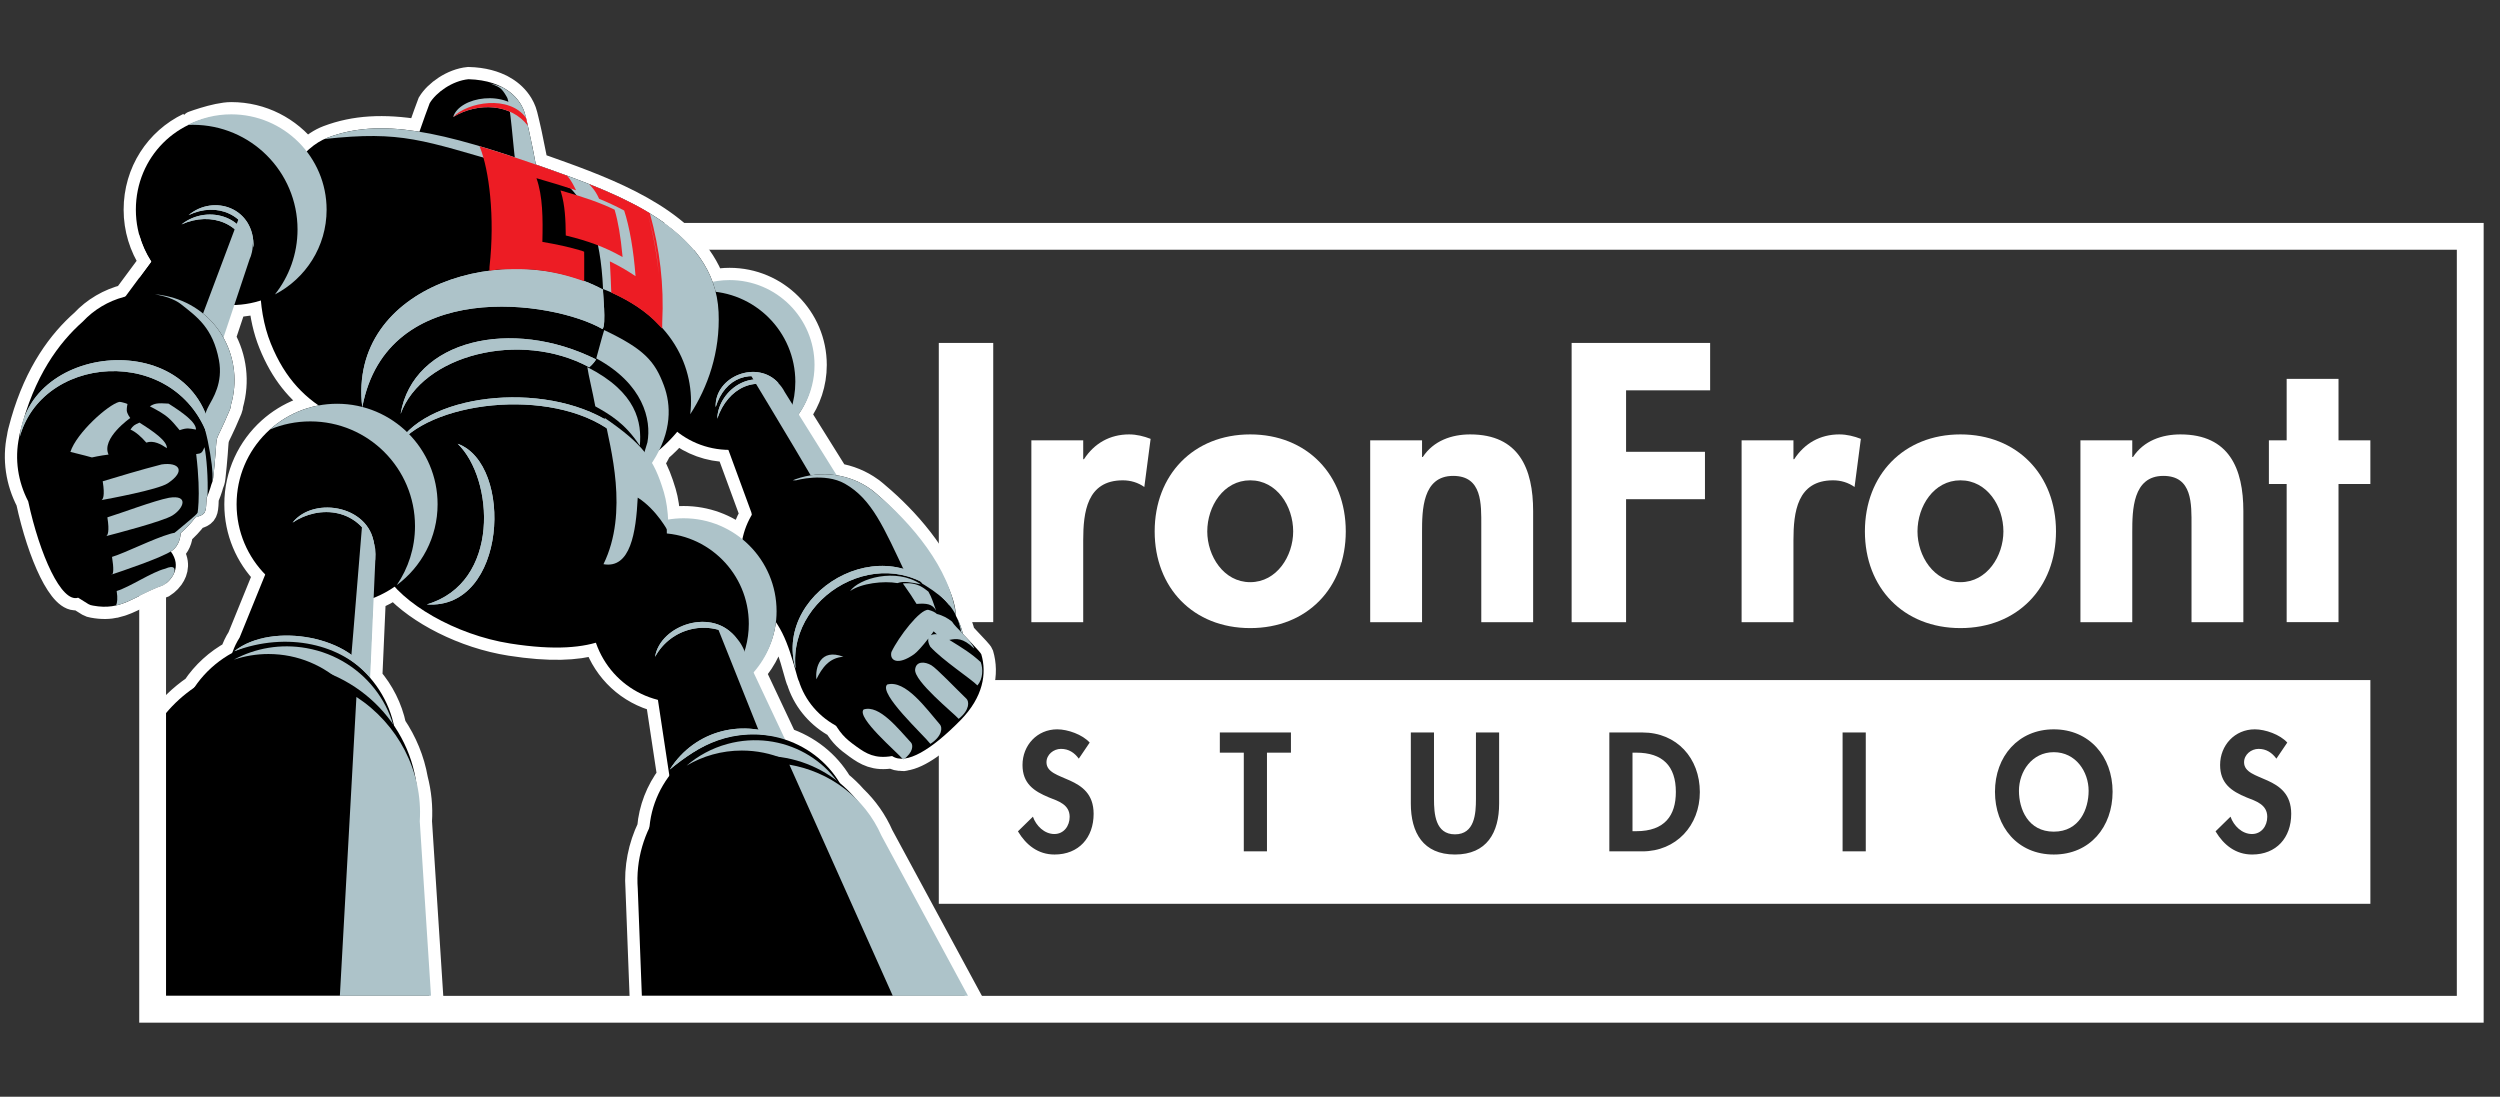
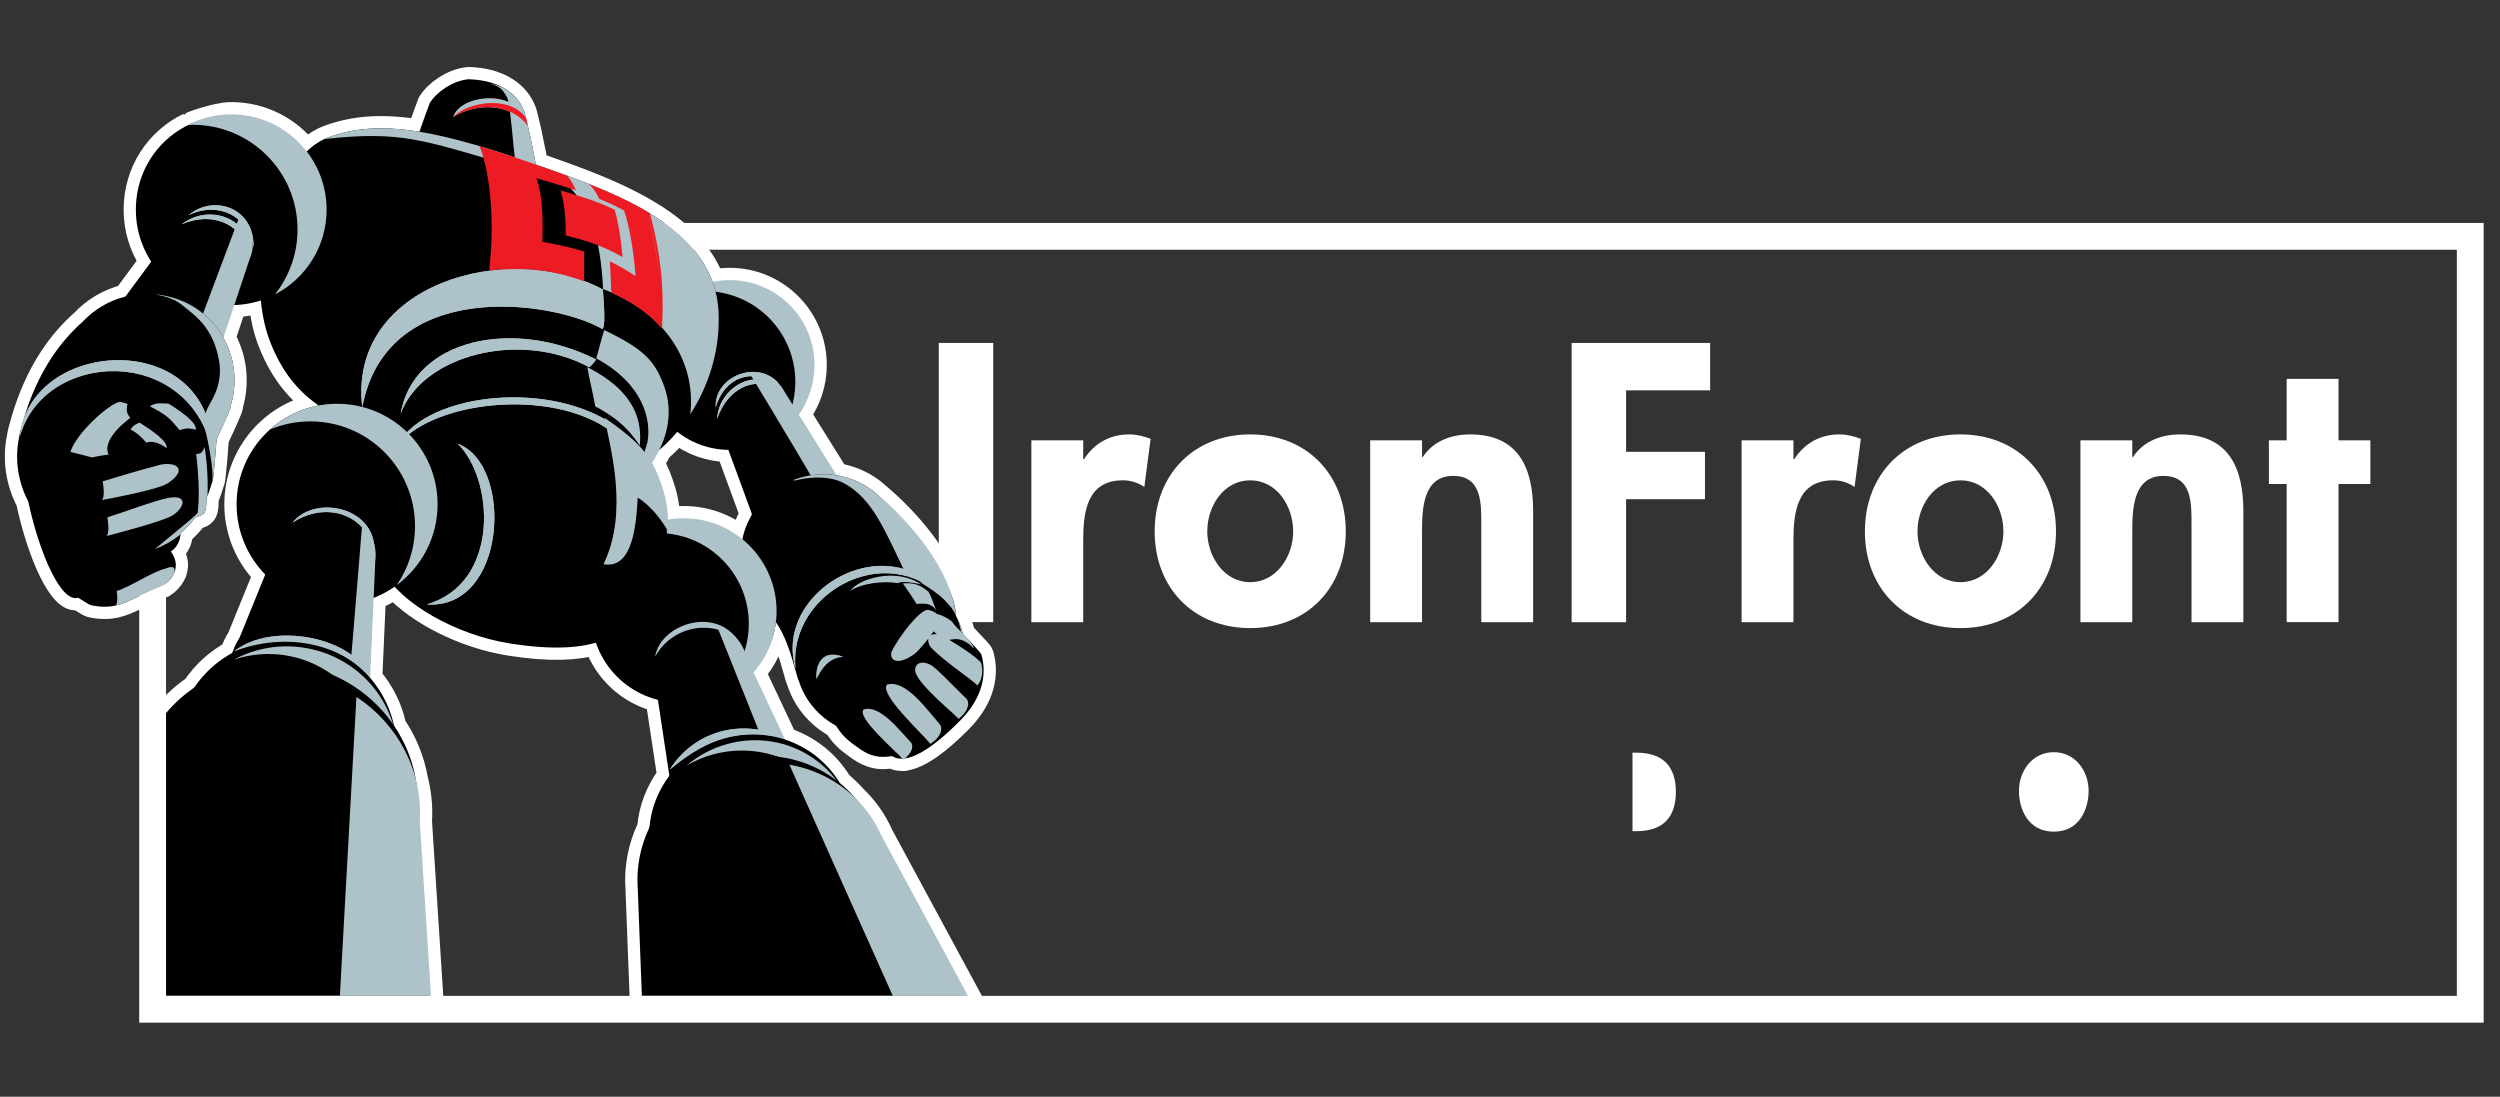
<svg xmlns="http://www.w3.org/2000/svg" version="1.1" id="Layer_1" x="0px" y="0px" width="612px" height="268.486px" viewBox="0 0 612 268.486" enable-background="new 0 0 612 268.486" xml:space="preserve">
  <rect x="0" y="0" width="612" height="268.486" fill="#333333" stroke="none" />
  <g>
    <g>
      <path fill="#FFFFFF" d="M243.144,152.306h-13.326V83.951h13.326V152.306z" />
      <path fill="#FFFFFF" d="M265.172,112.417h0.18c2.539-3.897,6.348-6.074,11.062-6.074c1.814,0,3.625,0.453,5.257,1.088    l-1.541,11.785c-1.542-1.088-3.355-1.632-5.259-1.632c-8.793,0-9.7,7.797-9.7,14.688v20.035h-12.693v-44.514h12.693    L265.172,112.417L265.172,112.417z" />
      <path fill="#FFFFFF" d="M329.445,130.096c0,13.779-9.431,23.661-23.393,23.661c-13.96,0-23.389-9.882-23.389-23.661    c0-13.871,9.52-23.753,23.389-23.753C319.922,106.344,329.445,116.225,329.445,130.096z M295.539,130.096    c0,5.983,3.988,12.42,10.515,12.42c6.528,0,10.517-6.437,10.517-12.42c0-6.166-3.987-12.512-10.517-12.512    C299.527,117.584,295.539,123.93,295.539,130.096z" />
      <path fill="#FFFFFF" d="M348.115,111.873h0.182c2.629-3.988,7.071-5.529,11.604-5.529c11.968,0,15.411,8.432,15.411,18.767v27.197    h-12.693v-23.571c0-5.349,0.271-12.238-6.889-12.238c-7.525,0-7.614,8.432-7.614,13.78v22.029h-12.693v-44.514h12.693    L348.115,111.873L348.115,111.873z" />
      <path fill="#FFFFFF" d="M398.063,95.556v15.049h19.311v11.604h-19.311v30.099h-13.328V83.951h33.907v11.604L398.063,95.556    L398.063,95.556z" />
      <path fill="#FFFFFF" d="M439.035,112.417h0.18c2.54-3.897,6.348-6.074,11.062-6.074c1.813,0,3.627,0.453,5.259,1.088    l-1.541,11.785c-1.542-1.088-3.354-1.632-5.257-1.632c-8.796,0-9.701,7.797-9.701,14.688v20.035h-12.692v-44.514h12.692    L439.035,112.417L439.035,112.417z" />
      <path fill="#FFFFFF" d="M503.308,130.096c0,13.779-9.428,23.661-23.392,23.661c-13.959,0-23.388-9.882-23.388-23.661    c0-13.871,9.521-23.753,23.388-23.753C493.787,106.343,503.308,116.225,503.308,130.096z M469.401,130.096    c0,5.983,3.989,12.42,10.515,12.42c6.528,0,10.518-6.437,10.518-12.42c0-6.166-3.988-12.512-10.518-12.512    C473.392,117.584,469.401,123.93,469.401,130.096z" />
      <path fill="#FFFFFF" d="M521.979,111.873h0.181c2.629-3.988,7.072-5.529,11.604-5.529c11.967,0,15.41,8.432,15.41,18.767v27.197    h-12.69v-23.571c0-5.349,0.271-12.238-6.891-12.238c-7.525,0-7.614,8.432-7.614,13.78v22.029h-12.689v-44.514h12.689V111.873    L521.979,111.873z" />
      <path fill="#FFFFFF" d="M572.468,152.306h-12.692v-33.815h-4.351v-10.698h4.351V92.745h12.692v15.048h7.797v10.698h-7.797V152.306    z" />
    </g>
    <g>
      <path fill="#FFFFFF" d="M400.563,184.251h-0.926v19.224h0.926c6.985,0,9.689-3.86,9.689-9.61    C410.252,187.532,407.011,184.251,400.563,184.251z" />
-       <path fill="#FFFFFF" d="M229.818,166.479v54.769h350.449v-54.769H229.818z M258.146,209.186c-4.014,0-6.949-2.315-8.956-5.673    l3.667-3.591c0.772,2.239,2.818,4.246,5.25,4.246c2.315,0,3.744-1.968,3.744-4.207c0-3.01-2.779-3.858-5.057-4.748    c-3.745-1.543-6.484-3.435-6.484-7.95c0-4.826,3.59-8.724,8.493-8.724c2.585,0,6.175,1.274,7.951,3.243l-2.664,3.936    c-1.081-1.467-2.47-2.393-4.362-2.393c-1.814,0-3.55,1.389-3.55,3.281c0,4.901,11.541,2.855,11.541,12.622    C267.718,205.057,264.09,209.186,258.146,209.186z M316.022,184.251h-5.868v24.163h-5.674v-24.163h-5.867v-4.939h17.409    L316.022,184.251L316.022,184.251z M366.986,196.718c0,7.104-3.012,12.468-10.809,12.468c-7.799,0-10.807-5.365-10.807-12.468    v-17.406h5.672V195.6c0,3.59,0.313,8.645,5.135,8.645c4.826,0,5.135-5.055,5.135-8.645v-16.289h5.674V196.718z M402.032,208.414    h-8.067v-29.103h8.106c8.412,0,14.049,6.292,14.049,14.59C416.12,202.084,410.329,208.414,402.032,208.414z M456.742,208.414    h-5.676v-29.103h5.676V208.414z M502.766,209.186c-8.878,0-14.396-6.792-14.396-15.36c0-8.646,5.714-15.286,14.396-15.286    c8.684,0,14.396,6.64,14.396,15.286C517.16,202.394,511.646,209.186,502.766,209.186z M551.322,209.186    c-4.018,0-6.95-2.315-8.956-5.673l3.666-3.591c0.771,2.239,2.815,4.246,5.249,4.246c2.316,0,3.744-1.968,3.744-4.207    c0-3.01-2.777-3.858-5.057-4.748c-3.744-1.543-6.485-3.435-6.485-7.95c0-4.826,3.591-8.724,8.489-8.724    c2.587,0,6.18,1.274,7.953,3.243l-2.662,3.936c-1.083-1.467-2.471-2.393-4.361-2.393c-1.814,0-3.552,1.389-3.552,3.281    c0,4.901,11.541,2.855,11.541,12.622C560.893,205.057,557.265,209.186,551.322,209.186z" />
      <path fill="#FFFFFF" d="M502.766,184.135c-5.362,0-8.528,4.749-8.528,9.457c0,4.479,2.239,9.998,8.528,9.998    c6.293,0,8.529-5.52,8.529-9.998C511.295,188.884,508.131,184.135,502.766,184.135z" />
    </g>
  </g>
  <path stroke="#FFFFFF" stroke-width="6" stroke-miterlimit="10" d="M209.228,195.221c-1.11-1.274-2.33-2.433-3.624-3.491  c-3.025-5.087-7.826-8.834-13.395-10.673l-7.753-16.464c2.788-3.178,4.702-7.13,5.372-11.501c0.042-0.263,0.075-0.529,0.108-0.797  c2.3,3.396,3.53,7.102,5.303,13.57c0.104,0.379,0.245,0.729,0.411,1.056c0.047,0.144,0.078,0.287,0.128,0.431  c1.627,4.553,4.854,8.098,8.886,10.302c1.47,2.363,2.662,3.432,5.029,5.132c2.342,1.682,4.509,3.022,8.704,2.295  c0.72,0.482,1.571,0.676,2.523,0.639c0.079,0.087,0.447,0.055,0.56-0.035c3.52-0.469,8.342-3.972,13.645-9.366  c5.59-5.691,6.465-11.503,5.105-16.13c-0.142-0.396-1.485-1.805-3.332-3.748c-0.371-0.421-0.77-0.848-1.17-1.267  c-0.016-0.064-0.042-0.13-0.059-0.194c-0.144-0.568-0.305-1.136-0.506-1.698c-0.151-0.422-0.325-0.829-0.506-1.232  c-0.026-0.058-0.052-0.114-0.08-0.173c-0.072-0.158-0.142-0.316-0.217-0.472c0.018,0.043,0.031,0.09,0.048,0.133  c-0.134-0.272-0.266-0.549-0.409-0.814c-0.001-0.042-0.007-0.089-0.008-0.132c0.01,0.021,0.022,0.041,0.032,0.062  c-0.011-0.092-0.033-0.185-0.045-0.276c-0.079-1.442-0.461-3.052-1.086-4.765c-3.032-9.505-10.938-18.498-18.004-24.445  c-0.134-0.116-0.27-0.234-0.402-0.348c-0.143-0.125-0.29-0.245-0.437-0.366c-0.234-0.193-0.468-0.382-0.696-0.559  c-0.058-0.046-0.124-0.075-0.184-0.12c-2.428-1.759-5.29-2.932-8.335-3.416l-9.326-14.937c2.443-3.401,3.889-7.565,3.889-12.077  c0-11.477-9.308-20.783-20.786-20.783c-1.431,0-2.824,0.154-4.173,0.433c-5.088-13.923-22.273-21.161-36.919-26.463  c-0.04-0.014-0.079-0.029-0.12-0.043c-1.33-0.481-2.641-0.948-3.917-1.401c-0.784-0.277-1.557-0.55-2.321-0.817  c-0.127-0.697-0.252-1.376-0.378-2.032c-0.001-0.009-0.003-0.019-0.004-0.027c-0.371-1.938-0.73-3.688-1.072-5.259  c-0.052-0.239-0.104-0.479-0.155-0.709c-0.076-0.343-0.15-0.674-0.225-0.999c-0.076-0.334-0.149-0.654-0.224-0.967  c-0.054-0.233-0.109-0.469-0.162-0.69c-0.117-0.486-0.23-0.95-0.338-1.382c-0.003-0.013-0.006-0.027-0.01-0.039l0,0  c-0.006-0.025-0.014-0.057-0.02-0.083c-0.065-0.255-0.147-0.518-0.241-0.782c-0.025-0.07-0.056-0.144-0.083-0.215  c-0.077-0.202-0.162-0.406-0.257-0.609c-0.034-0.072-0.069-0.146-0.105-0.218c-0.108-0.22-0.228-0.438-0.358-0.659  c-0.03-0.052-0.059-0.102-0.09-0.152c-0.883-1.437-2.244-2.842-4.201-3.942c-0.002,0-0.003-0.001-0.004-0.002h-0.001  c-2.107-1.183-4.898-2.01-8.553-2.11c-3.948,0.39-7.884,3.211-9.486,5.852c-0.404,1.045-1.423,3.846-2.521,7.005  c-8.755-1.432-15.838-1.055-22.432,1.437c-1.828,0.69-3.56,1.863-5.171,3.396c-4.27-5.521-10.941-9.092-18.461-9.092  c-3.848,0-10.493,2.592-10.406,2.589c-7.706,3.701-12.942,11.518-12.942,20.759c0,4.688,1.395,9.042,3.772,12.7l-6.346,8.575  c-3.994,1.006-7.626,3.119-10.414,6.111C14.776,83.583,9.1,91.081,5.59,103.271c-0.115,0.378-0.22,0.763-0.312,1.153  c-0.117,0.432-0.238,0.854-0.349,1.295c-0.105,0.416-0.182,0.824-0.235,1.229c-1.17,5.487-0.269,11.02,2.207,15.781  c2.821,13.095,8.145,24.945,12.224,23.587c2.902,1.78,2.556,1.734,3.653,1.939c2.203,0.41,3.989,0.337,5.628-0.037l0,0  c0.001,0,0.001,0,0.001,0c0.409-0.093,0.807-0.21,1.201-0.339c0.111-0.036,0.223-0.074,0.333-0.113  c0.303-0.106,0.607-0.221,0.908-0.344c0.094-0.038,0.189-0.073,0.283-0.113c0.383-0.162,0.768-0.334,1.156-0.519  c0.078-0.037,0.16-0.077,0.237-0.115c0.343-0.164,0.69-0.333,1.043-0.51c0.336-0.167,0.685-0.34,1.035-0.515  c0.162-0.081,0.321-0.16,0.486-0.241c0.429-0.212,0.875-0.426,1.334-0.641c0.114-0.055,0.234-0.107,0.35-0.16  c0.368-0.169,0.75-0.337,1.143-0.505c0.148-0.063,0.296-0.126,0.448-0.188c0.525-0.217,1.066-0.431,1.644-0.638  c0.212-0.137,0.425-0.296,0.636-0.467c0.03-0.024,0.06-0.047,0.09-0.072c0.206-0.17,0.406-0.357,0.599-0.558  c0.027-0.028,0.053-0.057,0.08-0.084c0.198-0.212,0.388-0.437,0.562-0.677c0.008-0.011,0.014-0.021,0.021-0.031  c1.169-1.634,1.656-3.889-0.179-6.389c1.331-0.803,2.181-2.354,2.362-4l0,0l0,0c0.018-0.166,0.037-0.332,0.042-0.5  c1.34-1.139,2.56-2.434,3.628-3.872c0.059-0.017,0.113-0.025,0.173-0.044c0.198-0.059,0.375-0.116,0.542-0.172  c0.002,0,0.002,0,0.003,0c0.004-0.001,0.007-0.002,0.01-0.003c0.137-0.045,0.263-0.091,0.38-0.137  c0.013-0.004,0.026-0.01,0.039-0.016c0.118-0.047,0.229-0.095,0.328-0.146c0.003-0.001,0.007-0.002,0.009-0.003  c0,0,0.001,0,0.001-0.001c0.527-0.269,0.815-0.608,0.979-1.229l0,0l0,0c0.038-0.145,0.069-0.31,0.095-0.487  c0.004-0.03,0.008-0.062,0.013-0.092c0.024-0.181,0.045-0.374,0.061-0.592c0,0,0,0,0-0.001c0.011-0.148,0.02-0.311,0.029-0.479l0,0  c0-0.005,0-0.011,0-0.015c0.003-0.074,0.007-0.156,0.01-0.234c0.002-0.061,0.004-0.125,0.006-0.188  c0.01-0.262,0.019-0.537,0.027-0.843c0.086-0.196,0.162-0.399,0.243-0.599l0,0c0.259-0.635,0.501-1.279,0.708-1.947  c0.071-0.233,0.14-0.467,0.204-0.703c0.121-0.263,0.22-0.535,0.3-0.815l0,0l0,0c0.085-0.295,0.147-0.6,0.182-0.916  c0.05-0.448,0.096-0.874,0.137-1.276c0.079-0.566,0.137-1.133,0.174-1.697c0.958-9.88-0.497-3.509,3.816-13.824  c0.143-0.341,0.216-0.708,0.229-1.093c1.643-5.7,0.841-11.564-1.867-16.385l2.683-8.041c2.269-0.071,4.448-0.446,6.495-1.107  c0.337,3.722,1.122,7.305,2.427,10.541c2.899,7.191,6.797,11.771,11.704,15.181c-0.063,0.012-0.125,0.023-0.187,0.035  c-0.664,0.13-1.316,0.287-1.96,0.469c-0.089,0.024-0.179,0.05-0.268,0.075c-0.642,0.189-1.273,0.403-1.892,0.643  c-0.079,0.03-0.156,0.061-0.234,0.092c-0.628,0.249-1.244,0.521-1.844,0.82c-0.054,0.026-0.108,0.055-0.162,0.083  c-0.622,0.313-1.229,0.65-1.818,1.014c-0.016,0.01-0.03,0.021-0.045,0.029c-1.239,0.768-2.405,1.642-3.485,2.61  c0,0-0.001,0-0.001,0.001l0,0c-5.018,4.504-8.176,11.037-8.176,18.312c0,6.692,2.676,12.758,7.012,17.192l-6.284,15.463  c-0.737,1.148-1.327,2.399-1.767,3.723c-3.735,2.039-6.947,4.943-9.311,8.493c-3.287,2.239-6.174,5.035-8.497,8.282v67.186h44.125  h21.909h0.405l-2.752-42.725c0.229-3.539-0.136-7.011-0.99-10.324c-0.82-4.706-2.668-9.137-5.316-13.052  c-0.918-4.358-2.952-8.396-5.854-11.751l0.003-0.065c0.019,0.022,0.04,0.041,0.059,0.063c-0.017-0.042-0.039-0.082-0.057-0.124  l0.861-19.443c1.829-0.714,3.551-1.64,5.137-2.75c5.713,6.285,16.905,12.134,28.337,13.929c9.706,1.524,16.25,1.146,20.957-0.21  c2.401,6.916,7.983,12.146,15.157,13.971l2.811,18.606c-2.771,3.678-4.494,8.069-4.877,12.686  c-2.207,4.593-3.252,9.729-2.865,14.961l1.003,26.229h61.424h17.645h0.772l-21.202-39.231  C214.195,200.974,211.951,197.833,209.228,195.221z M178.307,110.118l5.62,15.31c0.037,0.198,0.098,0.395,0.145,0.592  c-1.111,1.864-1.902,3.889-2.32,5.994c-3.923-3.212-8.936-5.142-14.401-5.142c-1.296,0-2.564,0.118-3.802,0.326  c-0.129-2.517-0.474-4.829-1.024-6.671c-0.853-2.857-1.739-5.149-2.926-7.205c0.074-0.114,0.144-0.219,0.221-0.339  c0.623-0.978,1.153-1.936,1.61-2.874c1.464-1.243,2.942-2.722,4.368-4.416C169.255,108.407,173.586,110.049,178.307,110.118z" />
  <g>
    <path d="M178.326,68.849c-11.478,0-20.5,9.021-20.5,20.499c0,11.48,9.306,20.786,20.785,20.786c11.478,0,20.5-9.021,20.5-20.501   C199.11,78.154,189.804,68.849,178.326,68.849z" />
    <g>
      <path fill="#ADC3C9" d="M178.61,68.563c-4.148,0-8.005,1.229-11.249,3.324c1.649-0.392,3.36-0.619,5.128-0.619    c12.265,0,22.208,9.943,22.208,22.209c0,4.789-1.531,9.211-4.108,12.838c5.321-3.765,8.806-9.953,8.806-16.968    C199.396,77.87,190.088,68.563,178.61,68.563z" />
    </g>
    <path d="M175.906,76.393c-0.916-20.424-24.771-29.04-42.425-35.305c-25.563-9.072-40.334-12.279-53.242-7.403   c-12.813,4.841-21.07,32.742-13.952,50.396c7.118,17.653,20.243,19.573,39.576,27.048c21.354,8.256,36.912,8.481,50.111,2.563   C164.232,109.99,176.76,95.471,175.906,76.393z" />
    <path d="M175.654,103.01c0.095,0.264,0.204,0.518,0.323,0.765l7.949,21.652c0.156,0.837,0.408,1.665,0.767,2.473   c2.55,5.723,9.38,8.236,15.257,5.619c5.875-2.619,8.289-9.379,5.741-15.103c-0.255-0.57-0.554-1.107-0.889-1.613l0.016-0.007   l-13.012-20.841c-1.969-3.911-6.399-5.785-10.721-4.209C176.436,93.439,174.005,98.483,175.654,103.01z" />
    <g>
      <path fill="#ADC3C9" d="M205.47,128.475c1.682-3.021,1.996-6.713,0.506-10.059c-0.254-0.571-0.563-1.103-0.898-1.607l0.027-0.013    l-13.034-20.874c-1.625-3.19-5.084-5.013-8.655-4.693C188.842,100.188,200.307,119.211,205.47,128.475z" />
    </g>
    <g>
      <path d="M235.163,153.282c-0.321-0.897-0.725-1.742-1.164-2.559c-0.177-8.514-11.656-23.269-19.514-29.903    c-0.143-0.125-0.29-0.245-0.437-0.366c-0.234-0.193-0.468-0.382-0.696-0.559c-0.052-0.042-0.111-0.065-0.165-0.104    c-5.031-3.655-11.92-4.813-18.467-2.474c-10.247,3.66-15.752,14.471-12.296,24.147c0.569,1.593,1.362,3.039,2.308,4.355    c0.179,0.544,0.46,1.022,0.861,1.417c5.578,5.481,7.002,8.99,9.644,18.628c0.104,0.379,0.245,0.729,0.411,1.056    c0.047,0.144,0.078,0.287,0.128,0.431c3.669,10.27,15.46,15.442,26.335,11.558C232.988,175.025,238.832,163.55,235.163,153.282z" />
    </g>
    <g>
      <path fill="#ADC3C9" d="M214.529,120.86c-0.238-0.209-0.486-0.405-0.735-0.604c-0.146-0.117-0.296-0.247-0.442-0.361    c-0.058-0.046-0.124-0.075-0.184-0.12c-5.028-3.645-11.909-4.794-18.447-2.458c-0.227,0.082-0.438,0.185-0.661,0.271    c0.486,0.003,0.764,0.005,0.764,0.005s7.043-2.005,12.018,0.827c6.621,3.771,9.469,10.626,14.951,22.219    c6.942,3.673,10.455,6.366,12.23,10.013C232.672,139.2,222.918,127.83,214.529,120.86z M235.163,153.282    c-0.232-0.648-0.507-1.271-0.803-1.877c1.241,3.034,1.438,6.767,1.451,12.193C236.53,160.24,236.383,156.697,235.163,153.282z" />
    </g>
    <path d="M240.229,160.189c-0.431-1.198-11.895-11.71-15.056-18.284c-1.359-2.822-4.651-1.22-7.284,0.043   c-0.465-1.092-0.947,0.672-3.895-0.122c-3.503-0.943-8.267,0.439-12.656,3.47c0,0,1.698,3.688-2.066,10.118   c-4.239,5.563-2.335,4.258-0.902,9.521c-4.964,4.435,2.605,6.038,5.067,10.588c2.158,3.99,3.273,5.121,6.254,7.264   c2.342,1.682,4.509,3.022,8.704,2.295c3.409,2.283,9.64-1.551,16.728-8.763C240.714,170.628,241.589,164.815,240.229,160.189z" />
    <g>
      <path fill="#ADC3C9" d="M227.991,162.854c-1.585-0.933-3.749-1.049-3.968,1.03c-0.299,2.847,9.176,10.474,10.67,12.091    c2.823-2.269,2.507-4.29,1.927-4.888C234.023,168.585,229.306,163.623,227.991,162.854z M229.159,149.493    c-0.714-1.992-1.038-3.188-1.886-4.666c-0.889-0.592-2.442-2.387-6.25-2c2.083,2.957,1.976,2.832,3.346,5.012    C226.846,147.648,228.254,147.83,229.159,149.493z M240.084,162.092c-2.229-2.066-4.297-3.357-7.686-5.443    c1.747-0.323,3.242-0.605,6.105,2.137c-0.713-1.992-4.609-5.152-5.458-6.629c-1.031-0.839-2.369-1.549-3.708-1.868    c-0.405-0.386-1.054-0.736-2.074-1.001c-2.022-0.228-7.292,6.627-9.042,10.331c-0.505,2.032,1.48,3.418,5.559,0.532    c0.675-0.478,2.041-1.975,3.486-3.843c-0.121,0.485-0.013,1.141,0.454,1.99c2.973,3.295,10.091,7.96,11.557,9.497    C240.637,166.23,240.697,163.712,240.084,162.092z M227.864,155.513c0.232-0.313,0.461-0.631,0.69-0.955    c0.241,0.218,0.499,0.452,0.783,0.712C228.768,155.213,228.248,155.292,227.864,155.513z M217.179,167.573    c-2.213,2.169,8.916,12.339,10.585,14.527c3.024-1.993,2.898-4.038,2.376-4.688C226.729,173.443,221.664,166.326,217.179,167.573z     M211.417,173.677c-1.852,1.965,8.182,10.435,9.709,12.277c2.563-1.837,2.383-3.612,1.907-4.158    C219.928,178.459,215.278,172.438,211.417,173.677z" />
    </g>
    <g>
      <path fill="#ADC3C9" d="M208.108,144.695c2.7-1.927,8.261-2.549,11.584-1.95c1.576-0.563,3.208-0.181,5.728,0.283    C219.34,138.893,210.203,141.605,208.108,144.695z M199.852,166.287c1.385-2.807,3.136-5.272,6.613-5.513    C200.736,158.598,199.543,163.49,199.852,166.287z" />
    </g>
    <path d="M167.255,127.25c-12.568,0-22.662,9.81-22.662,22.379c0,12.567,9.565,22.399,22.134,22.399s23.38-9.832,23.38-22.399   C190.106,137.058,179.823,127.25,167.255,127.25z" />
    <g>
      <path fill="#ADC3C9" d="M167.35,126.871c-5.513,0-10.565,1.96-14.504,5.222c2.554-1.023,5.334-1.602,8.254-1.602    c12.265,0,22.208,9.943,22.208,22.208c0,8.146-4.398,15.246-10.935,19.112c10.148-2.289,17.733-11.343,17.733-22.183    C190.106,137.058,179.918,126.871,167.35,126.871z" />
    </g>
    <path d="M162.027,120.725c-3.005-10.068-7.636-17.93-25.414-23.832c-14.46-4.801-29.046-4.579-35.875,2.278   c-10.711,10.761-16.022,24.359-6.691,41c4.188,7.471,17.388,15.246,30.893,17.366c22.082,3.467,27.801-2.907,32.743-8.255   C163.824,142.636,164.232,128.11,162.027,120.725z" />
    <path d="M132.539,48.586c-1.408-9.395-2.899-16.264-3.966-20.503c-0.924-3.663-4.733-8.437-13.894-8.69   c-3.948,0.39-7.884,3.211-9.486,5.852c-0.864,2.238-4.547,12.506-5.796,17.17C107.239,43.084,127.226,48.375,132.539,48.586z" />
    <path d="M34.684,96.805c6.914,2.577,14.23-0.5,17.227-6.897l0.068,0.034l0.286-0.859c0.024-0.06,0.05-0.12,0.073-0.181   c0.132-0.356,0.245-0.715,0.346-1.076l8.153-24.436c0.036-0.081,0.073-0.162,0.106-0.245c1.938-4.818-0.216-10.335-5.164-12.326   c-4.547-1.83-9.627-0.043-11.926,4L29.588,74.096c-1.419,1.355-2.558,3.036-3.285,4.987C23.664,86.16,27.415,94.094,34.684,96.805z    M56.097,163.517c-0.854,9.31,6.207,17.563,15.766,18.439c9.095,0.833,16.887-5.313,18.386-13.929l0.093,0.019l0.042-0.934   c0.016-0.142,0.037-0.283,0.05-0.426c0.063-0.677,0.077-1.349,0.058-2.011l1.373-30.983c0.022-0.165,0.043-0.329,0.06-0.494   c0.564-6.183-3.838-11.667-10.189-12.249c-5.744-0.526-10.876,3.138-12.226,8.416l-10.863,26.731   C57.253,158.27,56.346,160.787,56.097,163.517z M165.253,199.082c0.104,1.175,0.335,2.359,0.717,3.528   c2.773,8.515,12.113,13.106,20.86,10.26c8.318-2.711,12.816-11.179,10.875-19.328l0.089-0.021l-0.189-0.401   c-0.074-0.276-0.155-0.553-0.245-0.829c-0.513-1.578-1.253-3.019-2.173-4.304l-12.754-27.091c-0.075-0.314-0.159-0.625-0.263-0.938   c-1.948-5.893-8.153-9.047-14.208-7.044c-5.824,1.927-9.123,7.925-7.627,13.625L165.253,199.082z" />
    <path fill="#ADC3C9" d="M143.779,89.871c12.197,6.198,13.353,13.606,12.851,19.241c-3.652-5.552-7.367-7.648-10.902-9.641   C145.063,95.865,144.064,91.863,143.779,89.871z" />
    <path fill="#ADC3C9" d="M158.49,108.283c1.004-5.517-0.985-14.289-12.527-20.548c1.626-5.987,1.564-5.698,1.944-6.933   c9.775,4.651,12.398,7.598,14.617,13.575c1.752,4.724,2.041,11.16-2.705,18.604C154.51,121.308,157.062,112.957,158.49,108.283z" />
    <path fill="#ADC3C9" d="M162.524,120.526c-2.438-8.171-5.091-11.754-14.53-18.241c1.352,7.208,6.001,23.051-0.266,35.831   c6.599,1.159,7.962-7.711,8.389-16.308c4.699,2.988,7.496,8.397,7.496,8.397s-0.002-1.712-0.021-2.271   C163.5,125.126,163.128,122.55,162.524,120.526z" />
    <g>
      <path d="M79.67,51.625c0-12.895-10.453-23.349-23.349-23.349c-12.894,0-23.063,10.168-23.063,23.063s10.454,23.349,23.348,23.349    C69.502,74.686,79.67,64.518,79.67,51.625z M82.521,98.841c-13.586,0-24.603,11.014-24.603,24.602s11.016,24.602,24.603,24.602    s24.602-11.014,24.602-24.602S96.108,98.841,82.521,98.841z" />
    </g>
    <g>
      <path fill="#ADC3C9" d="M67.299,72.078c7.511-3.881,12.655-11.703,12.655-20.74c0-12.895-10.452-23.349-23.347-23.349    c-3.848,0-7.467,0.948-10.667,2.596c0.421-0.021,0.846-0.032,1.272-0.032c14.152,0,25.625,11.474,25.625,25.625    C72.836,62.187,70.762,67.708,67.299,72.078z M82.521,98.841c-6.314,0-12.071,2.382-16.427,6.291    c3.04-1.271,6.374-1.974,9.874-1.974c14.152,0,25.625,11.473,25.625,25.627c0,5.362-1.65,10.338-4.467,14.454    c6.063-4.481,9.997-11.678,9.997-19.796C107.123,109.854,96.108,98.841,82.521,98.841z" />
    </g>
    <g>
      <path fill="#ADC3C9" d="M197.982,193.543l0.097-0.021l-0.238-0.507c-0.066-0.241-0.117-0.483-0.195-0.724    c-0.513-1.575-1.253-3.012-2.169-4.296l-12.768-27.114c-0.073-0.308-0.151-0.615-0.252-0.922    c-1.139-3.442-3.833-5.939-7.079-7.031l20.891,52.295C198.247,201.751,198.95,197.608,197.982,193.543z M41.769,97.549    c4.462-0.66,8.442-3.425,10.42-7.644l0.076,0.037l0.306-0.918c0.016-0.042,0.038-0.08,0.053-0.122    c0.081-0.216,0.138-0.437,0.206-0.654l8.311-24.909c0.028-0.065,0.063-0.127,0.089-0.192c1.497-3.721,0.375-7.852-2.488-10.459    C55.056,62.545,45.842,87.141,41.769,97.549z M84.163,181.901c3.122-2.498,5.358-6.045,6.077-10.17l0.102,0.019l0.046-1.043    c0.012-0.106,0.037-0.209,0.046-0.316c0.061-0.656,0.071-1.306,0.055-1.949l1.38-31.161c0.017-0.127,0.043-0.251,0.055-0.38    c0.311-3.397-0.973-6.579-3.24-8.857C87.677,140.485,85.372,168.745,84.163,181.901z" />
    </g>
    <path d="M42.572,72.943c-8.277-2.563-16.881-0.037-22.3,5.781C14.417,83.9,8.356,92.071,4.93,105.719   c-0.105,0.416-0.182,0.824-0.235,1.229c-1.17,5.487-0.269,11.02,2.207,15.781c2.821,13.095,8.145,24.945,12.224,23.587   c2.902,1.78,2.556,1.734,3.653,1.939c7.057,1.313,9.83-2.318,17.231-4.978c2.15-1.393,4.531-4.568,1.809-8.276   c1.465-0.885,2.357-2.674,2.403-4.5c1.34-1.139,2.56-2.434,3.628-3.872c0.059-0.017,0.113-0.025,0.173-0.044   c2.315-0.694,2.436-0.947,2.533-4.64c0.358-0.821,0.679-1.668,0.952-2.547c0.071-0.233,0.14-0.467,0.204-0.703   c0.248-0.54,0.414-1.115,0.482-1.73c0.05-0.448,0.096-0.874,0.137-1.276c0.079-0.566,0.137-1.133,0.174-1.697   c0.958-9.88-0.497-3.509,3.816-13.824c0.143-0.341,0.216-0.708,0.229-1.093C59.722,88.076,53.853,76.438,42.572,72.943z" />
    <path fill="#ADC3C9" d="M62.052,60.599c0.334-9.772-9.728-13.109-15.884-7.939C53.133,49.322,60.551,52.451,62.052,60.599z" />
    <path fill="#ADC3C9" d="M61.281,62.876c0.354-9.771-10.314-13.108-16.843-7.938C51.824,51.6,59.691,54.729,61.281,62.876z" />
    <path fill="#ADC3C9" d="M98.066,101.33c5.23-14.409,29.209-20.61,46.195-11.425c1.006-0.88,1.529-1.675,1.655-1.927   C125.282,77.662,101.127,83.149,98.066,101.33z" />
    <path fill="#ADC3C9" d="M147.482,80.552c1.005-0.88,0.017-9.404,0.143-9.657c-23.155-12.503-62.527-1.37-58.943,28.814   C94.676,67.722,135.371,73.554,147.482,80.552z" />
    <path fill="#ADC3C9" d="M175.579,102.5c2.549-7.615,9.669-11.059,16.055-6.504C185.43,88.918,175.803,95.072,175.579,102.5z" />
    <path fill="#ADC3C9" d="M190.63,93.855c-5.172-5.929-15.74-1.726-15.438,5.816C177.473,92.357,183.732,90.089,190.63,93.855z" />
    <path fill="#ADC3C9" d="M4.863,106.866c5.969-21.303,41.58-22.692,47.176,3.93C52.123,79.995,7.391,82.574,4.863,106.866z" />
    <path fill="#ADC3C9" d="M163.95,188.392c7.154-5.87,15.047-10.627,27.9-7.729C182.425,175.9,170.25,178.434,163.95,188.392z" />
    <path fill="#ADC3C9" d="M194.749,163.684c-1.958-19.356,24.285-32.719,37.888-15.241   C219.628,127.175,188.977,143.848,194.749,163.684z" />
-     <path fill="#ADC3C9" d="M180.375,156.39c-5.762-7.938-18.781-3.407-20.016,4.408C164.187,153.733,173.43,151.285,180.375,156.39z" />
    <path fill="#ADC3C9" d="M149.468,103.463c-16.396-10.561-46.409-7.082-52.711,6.391c7.656-11.588,38.072-15.323,52.996-4.164   C150.759,104.807,149.233,104.473,149.468,103.463z" />
    <path fill="#ADC3C9" d="M124.083,23.762c0.775,0.894,1.706,13.683,1.994,15.144c1.634,0.802,5.678,2.688,5.922,4.339   c-0.08-0.463-0.218,0.813-0.392-0.45c-1.109-6.466-2.201-11.4-3.034-14.71c-0.556-2.202-2.165-4.798-5.34-6.58   c-0.925-0.43-1.977-0.796-3.179-1.061C122.169,21.307,122.704,21.324,124.083,23.762z" />
    <path fill="#ADC3C9" d="M57.333,159.433c13.08-4.952,26.382-1.662,33.329,6.492C86.721,155.954,66.66,152.018,57.333,159.433z" />
    <path fill="#ADC3C9" d="M71.615,127.944c6.5-4.42,16.611-3.717,20.045,6.376C91.396,123.856,76.897,121.224,71.615,127.944z" />
    <path fill="#ADC3C9" d="M112.042,108.635c8.856,8.535,10.541,34.018-7.563,39.329C124.138,149.319,125.799,113.601,112.042,108.635   z" />
    <g>
      <path d="M74.761,156.955c-14.611-2.619-28.522,6.79-31.071,21.019c-2.55,14.225,7.23,27.88,21.842,30.499    c14.611,2.616,28.523-6.793,31.072-21.021C99.152,173.227,89.373,159.572,74.761,156.955z M208.122,197.664    c-3.536-13.005-17.233-20.604-30.592-16.975c-13.36,3.63-21.325,17.12-17.789,30.128c3.535,13.007,17.232,20.606,30.593,16.976    C203.693,224.162,211.658,210.673,208.122,197.664z" />
    </g>
    <g>
      <path fill="#ADC3C9" d="M75.047,158.663c-6.365-1.141-12.596,0.002-17.813,2.83c2.662-0.896,5.514-1.39,8.484-1.39    c14.467,0,26.194,11.535,26.194,25.765c0,11.543-7.715,21.313-18.349,24.592c11.497-1.207,21.234-9.628,23.325-21.299    C99.438,174.936,89.659,161.28,75.047,158.663z M208.691,199.089c-3.535-13.007-17.232-20.607-30.593-16.976    c-3.831,1.042-7.216,2.896-10.015,5.314c3.946-2.344,8.571-3.692,13.516-3.692c14.467,0,26.195,11.536,26.195,25.768    c0,2.371-0.332,4.666-0.942,6.848C209.504,211.165,210.319,205.077,208.691,199.089z" />
    </g>
    <g>
      <path d="M39.073,243.78h66.033l-2.917-45.286c1.098-16.968-11.062-32.502-28.646-35.651c-13.748-2.464-27.012,3.324-34.47,13.752    V243.78z" />
      <path d="M157.126,243.78h79.069l-22.024-40.756c-5.881-13.384-20.391-20.933-35.303-16.881    c-14.485,3.938-23.79,17.332-22.745,31.406L157.126,243.78z" />
    </g>
    <path fill="#ADC3C9" d="M168.973,101.401c4.254-6.554,7.374-15.172,6.934-25.008c-0.916-20.423-24.771-29.04-42.425-35.305   c-25.563-9.072-40.334-12.279-53.242-7.403c-0.264,0.1-0.522,0.224-0.782,0.343c19.01-2.078,24.084,0.339,45.072,6.345   c3.877,1.11,12.184,4.467,15.14,5.721c4.178,4.44,7.361,11.076,7.956,24.658C164.571,77.25,170.326,90.218,168.973,101.401z" />
    <g>
      <path fill="#ADC3C9" d="M236.967,243.78l-21.202-39.231c-4.078-9.287-12.669-15.669-22.526-17.356l25.311,56.588H236.967z" />
      <path fill="#ADC3C9" d="M105.511,243.78l-2.752-42.725c0.795-12.29-5.369-23.821-15.507-30.446    c-0.837,15.122-2.394,43.232-4.054,73.171H105.511z" />
    </g>
    <path fill="#ADC3C9" d="M62.052,60.599c0.334-9.772-9.728-13.109-15.884-7.939C53.133,49.322,60.551,52.451,62.052,60.599z" />
    <path fill="#ADC3C9" d="M98.066,101.33c5.23-14.409,29.209-20.61,46.195-11.425c1.006-0.88,1.529-1.675,1.655-1.927   C125.282,77.662,101.127,83.149,98.066,101.33z" />
    <path fill="#ADC3C9" d="M4.863,106.866c5.969-21.303,41.58-22.692,47.176,3.93C52.123,79.995,7.391,82.574,4.863,106.866z" />
    <path fill="#ADC3C9" d="M61.281,62.876c0.354-9.771-10.314-13.108-16.843-7.938C51.824,51.6,59.691,54.729,61.281,62.876z" />
    <path fill="#ADC3C9" d="M175.579,102.5c2.549-7.615,9.669-11.059,16.055-6.504C185.43,88.918,175.803,95.072,175.579,102.5z" />
    <path fill="#ADC3C9" d="M147.482,80.552c1.005-0.88,0.017-9.404,0.143-9.657c-23.155-12.503-62.527-1.37-58.943,28.814   C94.676,67.722,135.371,73.554,147.482,80.552z" />
    <path fill="#ADC3C9" d="M190.63,93.855c-5.172-5.929-15.74-1.726-15.438,5.816C177.473,92.357,183.732,90.089,190.63,93.855z" />
    <path fill="#ADC3C9" d="M163.95,188.392c7.154-5.87,15.047-10.627,27.9-7.729C182.425,175.9,170.25,178.434,163.95,188.392z" />
    <path fill="#ADC3C9" d="M180.375,156.39c-5.762-7.938-18.781-3.407-20.016,4.408C164.187,153.733,173.43,151.285,180.375,156.39z" />
    <path fill="#ADC3C9" d="M194.749,163.684c-1.958-19.356,24.285-32.719,37.888-15.241   C219.628,127.175,188.977,143.848,194.749,163.684z" />
    <path fill="#ADC3C9" d="M57.333,159.433c13.08-4.952,26.382-1.662,33.329,6.492C86.721,155.954,66.66,152.018,57.333,159.433z" />
    <path fill="#ADC3C9" d="M149.468,103.463c-16.396-10.561-46.409-7.082-52.711,6.391c7.656-11.588,38.072-15.323,52.996-4.164   C150.759,104.807,149.233,104.473,149.468,103.463z" />
    <path fill="#ADC3C9" d="M71.615,127.944c6.5-4.42,16.611-3.717,20.045,6.376C91.396,123.856,76.897,121.224,71.615,127.944z" />
    <path fill="#ADC3C9" d="M112.042,108.635c8.856,8.535,10.541,34.018-7.563,39.329C124.138,149.319,125.799,113.601,112.042,108.635   z" />
    <g>
      <path fill="#ADC3C9" d="M40.743,72.468c-0.331-0.071-0.662-0.137-0.993-0.193c-0.155-0.026-0.312-0.056-0.467-0.078    c-0.394-0.061-0.788-0.108-1.181-0.146c-0.057-0.006-0.115-0.015-0.172-0.02c2.512,0.469,4.828,1.224,6.359,2.425    c4.054,3.175,7.826,5.896,9.302,13.668c1.067,5.623-1.533,9.437-2.489,11.237c-1.971,3.714-0.885,5.39-0.237,8.588    c0.892,4.401,1.281,7.503,1.147,9.933c0.085-0.296,0.147-0.6,0.182-0.916c0.05-0.448,0.096-0.874,0.137-1.276    c0.079-0.566,0.137-1.133,0.174-1.697c0.958-9.88-0.497-3.509,3.816-13.824c0.143-0.341,0.216-0.708,0.229-1.093    c3.171-10.999-2.698-22.637-13.979-26.131c-0.464-0.145-0.929-0.267-1.394-0.378C41.033,72.53,40.889,72.5,40.743,72.468z" />
      <path fill="#ADC3C9" d="M50.524,122.939c-0.689,1.111-1.611,2.15-2.791,3.279c-0.653,0.625-4.737,4.027-9.833,8.214    c2.271-0.875,4.392-2.09,6.293-3.589c0.01-0.113,0.025-0.227,0.028-0.342c1.34-1.139,2.56-2.434,3.628-3.872    c0.059-0.017,0.113-0.025,0.173-0.044c0.169-0.051,0.324-0.099,0.471-0.146c0.751-1.006,1.43-2.078,2.018-3.214    C50.516,123.135,50.52,123.035,50.524,122.939z" />
    </g>
    <g>
      <path fill="#ADC3C9" d="M26.021,131.226c1.771-0.455,13.834-3.58,16.169-5.027c2.765-1.712,4.141-5.15-0.816-4.345    c-3.607,0.688-11.816,3.796-15.09,4.793C26.848,130.19,26.345,131.03,26.021,131.226z" />
      <path fill="#ADC3C9" d="M26.021,131.226c-0.141,0.037-0.225,0.058-0.225,0.058S25.895,131.301,26.021,131.226z" />
      <path fill="#ADC3C9" d="M29.181,98.383c-2.726,0.692-10.417,7.552-11.949,12.24c2.612,0.614,5.267,1.359,5.267,1.359    s2.073-0.47,4.076-0.701c-1.85-3.963,5.321-8.954,5.321-8.954s-0.846-1.042-0.864-1.905c-0.014-0.68,0.18-1.521,0.18-1.521    S29.971,98.381,29.181,98.383z" />
-       <path fill="#ADC3C9" d="M44.181,131.002c-0.309-0.551-1.136-0.762-2.524-0.32c-4.08,1.162-10.96,4.649-14.234,5.647    c0.484,3.041,0.291,3.983,0.074,4.26c1.826-0.604,12.3-4.108,14.605-5.789c0.041-0.028,0.083-0.056,0.123-0.087    c0.083-0.063,0.155-0.129,0.232-0.193C43.419,133.657,44.031,132.365,44.181,131.002z" />
      <path fill="#ADC3C9" d="M47.97,105.162c0.078-1.776-3.22-4.158-6.711-6.357c-2.793-0.192-3.433-0.046-4.573,0.667    c4.41,2.257,4.976,3.071,7.292,5.838C45.752,104.692,46.272,104.853,47.97,105.162z" />
      <path fill="#ADC3C9" d="M50.057,109.465c-0.589,1.383-0.72,1.553-2.032,1.691c1.3,10.894,0.186,15.347,0.186,15.347    s0.15-0.029,0.358-0.089c0.298-0.1,0.553-0.196,0.766-0.304c0.315-0.169,0.615-0.4,0.775-0.711    c0.075-0.146,0.143-0.322,0.205-0.52c0.163-0.623,0.205-1.526,0.241-2.933c0.086-0.196,0.162-0.399,0.243-0.599    C50.996,117.291,50.55,111.685,50.057,109.465z" />
      <path fill="#ADC3C9" d="M40.424,139.222c-3.228,0.782-8.588,4.461-11.862,5.458c0.287,1.802,0.141,2.881-0.155,3.538    c3.611-0.823,6.513-3.112,11.604-4.94c0.926-0.601,1.894-1.532,2.479-2.694C43.092,139.182,42.694,138.223,40.424,139.222z" />
      <path fill="#ADC3C9" d="M27.496,140.589c-0.176,0.059-0.277,0.092-0.277,0.092S27.361,140.76,27.496,140.589z" />
      <path fill="#ADC3C9" d="M24.842,122.422c1.639-0.296,13.869-2.55,16.209-4.101c4.569-3.027,2.813-5.247-1.482-4.629    c-4.936,1.258-11.149,3.133-14.424,4.128C25.732,121.505,25.164,122.271,24.842,122.422z" />
      <path fill="#ADC3C9" d="M24.842,122.422c-0.118,0.021-0.186,0.034-0.186,0.034S24.736,122.473,24.842,122.422z" />
      <path fill="#ADC3C9" d="M31.94,105.163c1.28,0.55,2.679,1.803,3.875,3.185c1.775-0.617,3.623,0.397,5.036,1.369    c0.078-1.774-3.22-4.063-6.71-6.262C32.866,104.022,32.604,104.167,31.94,105.163z" />
    </g>
    <path fill="#ADC3C9" d="M129.218,30.777c-0.22-0.948-0.432-1.835-0.626-2.611c-4.593-6.548-16.198-4.479-17.657,0.479   C117.052,24.913,125.196,25.448,129.218,30.777z" />
    <path display="none" fill="#ED2224" d="M155.163,48.885c-1.862-0.66-3.659-1.284-5.405-1.88c-0.626,0.08-1.203,0.203-1.716,0.378   l-2.083-1.563c-1.807,0.69-3.051,1.909-3.772,3.571l2.174,1.775c-0.214,0.692-0.336,1.464-0.369,2.307l-2.56-0.465   c-0.041,1.004,0.021,2.1,0.186,3.277c0.186,1.303,0.505,2.646,0.961,4.003l2.853,0.521c0.442,1.094,0.985,2.193,1.627,3.282   l-1.924,1.693c1.921,3.217,4.656,6.486,8.197,9.33l1.875-2.125c1.729,1.264,3.612,2.365,5.619,3.251l1.324,4.104   c2.061,0.846,4.199,1.487,6.382,1.884c1.923,0.351,3.652,0.469,5.182,0.377l-1.818-4.18c1.7-0.169,3.066-0.658,4.1-1.417   l3.934,3.215c1.835-1.817,2.382-4.458,2.02-7.383l-3.604-2.706c-0.145-1.108-0.445-2.285-0.886-3.507l2.854,0.521   c-0.594-1.384-1.329-2.8-2.189-4.228c-0.779-1.291-1.609-2.524-2.484-3.695l-2.559-0.466c-0.817-1.096-1.689-2.133-2.61-3.102   l0.544-0.618C165.691,52.639,160.169,50.663,155.163,48.885z M165.106,73.543c-7.588-1.378-13.567-8.905-15.231-15.494   c-0.877-3.475-0.608-5.968,0.836-7.285l17.617,22.843C167.434,73.773,166.374,73.774,165.106,73.543z M171.059,71.949   l-17.866-22.212c0.826-0.095,1.786-0.049,2.885,0.151c5.743,1.044,10.575,5.366,13.821,11.801   C171.995,65.843,172.565,69.765,171.059,71.949z" />
    <g>
      <g>
        <path display="none" fill="#FFFFFF" d="M159.141,54.592c5.245,1.505,8.728,2.718,12.138,4.339     c0.823,2.782,1.406,6.352,1.791,10.501c-3.566-1.975-7.377-3.48-12.815-4.813C160.221,60.757,160.005,57.423,159.141,54.592      M158.354,53.818l0.283,0.928c0.908,2.978,1.061,6.507,1.091,9.878l0.003,0.409l0.398,0.098     c5.134,1.259,8.928,2.683,12.686,4.762l0.872,0.482l-0.092-0.993c-0.403-4.335-1.012-7.901-1.811-10.602l-0.067-0.226     l-0.212-0.102c-3.303-1.57-6.729-2.795-12.219-4.369L158.354,53.818L158.354,53.818z" />
        <g display="none">
          <path display="inline" fill="#FFFFFF" d="M166.59,53.149c1.063,0.429,2.126,0.874,3.184,1.333      c0.024,0.011,0.049,0.021,0.073,0.032c1.047,0.455,2.089,0.927,3.12,1.416c0.027,0.013,0.055,0.025,0.083,0.038      c1.036,0.491,2.06,1.001,3.068,1.529c0.014,0.007,0.028,0.015,0.042,0.021c1.019,0.535,2.023,1.09,3.003,1.666      c1.094,3.887,3.669,13.787,3.029,26.649c-2.773-2.82-6.393-5.388-10.981-7.546c-0.068-2.262-0.145-4.441-0.251-6.484      c2.137,1.07,4.091,2.279,6.08,3.656c-0.459-7.265-1.621-13.237-2.847-16.883c-2.045-1.084-3.937-1.98-5.951-2.813      C167.774,54.743,167.226,53.872,166.59,53.149" />
        </g>
        <g display="none">
          <path display="inline" fill="#FFFFFF" d="M140.313,43.984c4.575,1.368,9.572,3.042,15.097,5.001      c1.259,0.447,2.555,0.908,3.868,1.384c0.86,0.873,1.555,1.842,2.103,2.916c-2.559-0.825-5.524-1.708-9.176-2.771      c1.806,4.176,1.916,9.629,1.737,16.262c3.77,0.627,6.916,1.334,9.655,2.15c0.018,1.809,0.028,3.725,0.065,5.739      c-4.595-1.595-9.588-2.373-14.602-2.373c-2.207,0-4.418,0.151-6.6,0.449C143.832,60.498,142.306,49.021,140.313,43.984" />
        </g>
      </g>
      <g>
        <path fill="#ED1C24" d="M137.206,46.613l0.147,0.481c0.954,3.127,1.114,6.815,1.145,10.339l0.002,0.213l0.207,0.05     c5.358,1.313,9.318,2.8,13.244,4.973l0.452,0.251l-0.047-0.516c-0.417-4.486-1.046-8.173-1.871-10.96l-0.035-0.117l-0.11-0.052     c-3.416-1.625-6.962-2.893-12.65-4.523L137.206,46.613z" />
        <path fill="#ED1C24" d="M159.081,52.187c-0.215-0.13-0.444-0.244-0.662-0.372c0.793,2.815,2.259,7.984,2.857,15.354     c-0.681-7.234-2.101-12.666-2.857-15.354l0,0c-0.002-0.009-0.005-0.021-0.008-0.028c-1.019-0.599-2.061-1.174-3.12-1.729     c-0.015-0.008-0.029-0.016-0.044-0.022c-1.047-0.548-2.111-1.078-3.187-1.588c-0.008-0.003-0.017-0.008-0.026-0.012     c-0.01-0.005-0.02-0.01-0.029-0.015c-0.01-0.005-0.021-0.01-0.031-0.015c-1.071-0.508-2.154-0.997-3.241-1.47     c-0.013-0.006-0.026-0.012-0.039-0.018c0.001,0,0.003,0.001,0.004,0.001c-0.014-0.006-0.027-0.012-0.041-0.018     c-0.015-0.006-0.031-0.012-0.045-0.02c0.012,0.006,0.024,0.011,0.037,0.017c-1.096-0.476-2.197-0.937-3.299-1.38     c0.005,0.006,0.01,0.014,0.015,0.021c-0.381-0.154-0.761-0.322-1.142-0.473l0.716,0.813c0.62,0.705,1.167,1.573,1.628,2.583     l0.089,0.195l0.199,0.083c1.987,0.821,3.88,1.712,5.94,2.798c1.319,4.018,2.32,9.808,2.784,16.068     c-1.91-1.278-3.662-2.308-5.447-3.201l-0.841-0.421l0.049,0.939c0.12,2.285,0.213,4.083,0.275,6.125l0.038,0.577l0.304,0.145     c4.509,2.121,8.299,4.516,11.262,7.776l0.88,0.887l0.016-1.534C162.575,69.722,161.538,61.135,159.081,52.187z" />
        <path fill="#ED1C24" d="M143.005,62.024l-0.003-0.404l-0.604-0.239c-2.792-0.833-5.946-1.543-9.626-2.17     c0.146-5.729,0.105-11.219-1.448-15.594c3.779,1.104,6.276,1.862,8.447,2.563l1.254,0.403l-0.599-1.173     c-0.436-0.854-0.965-1.651-1.576-2.383c-0.011-0.004-0.022-0.008-0.033-0.012c-0.357-0.132-0.706-0.256-1.06-0.384     c0.893,0.906,1.614,1.913,2.182,3.027c-0.568-1.115-1.29-2.121-2.182-3.027l0,0c0,0-0.001-0.001-0.001-0.002     c-0.125-0.045-0.243-0.086-0.367-0.131c-0.3-0.107-0.602-0.218-0.899-0.325c-0.204-0.072-0.408-0.146-0.611-0.219     c-0.721-0.258-1.438-0.513-2.141-0.763c-5.553-1.97-10.583-3.655-15.208-5.049c0-0.002-0.001-0.004-0.002-0.005     c-0.138-0.042-0.273-0.081-0.409-0.122c-0.021-0.007-0.042-0.014-0.062-0.02c0,0.001,0,0.001,0,0.001     c-0.222-0.065-0.444-0.132-0.665-0.197h-0.002l0.158,0.398c2.135,5.393,3.664,16.785,2.285,29.099l-0.028,0.971l0.741-0.112     c2.239-0.307,4.444-0.274,6.704-0.274c5.292,0,10.366,1.096,15.019,2.71l0.741,0.257c0,0,0.021-4.009,0.008-5.484L143.005,62.024     z" />
      </g>
    </g>
    <path fill="#ED1C24" d="M129.218,30.777c-0.16-0.692-0.314-1.338-0.461-1.938c-4.105-5.658-14.291-3.873-17.821-0.192   C117.052,24.913,125.196,25.448,129.218,30.777z" />
  </g>
  <g>
-     <path fill="#FFFFFF" d="M34.08,68.026l2.952-3.988c-1.309-2.014-2.307-4.246-2.952-6.622V68.026z" />
    <path fill="#FFFFFF" d="M162.603,54.57c2.726,1.957,5.178,4.131,7.214,6.565h431.615v182.652H40.646v-0.008V142.811l0,0   c-0.211,0.17-0.424,0.33-0.636,0.467c-0.578,0.208-1.119,0.421-1.644,0.638c-0.152,0.063-0.3,0.125-0.448,0.188   c-0.393,0.167-0.775,0.336-1.143,0.505c-0.116,0.053-0.236,0.105-0.35,0.16c-0.46,0.214-0.906,0.429-1.334,0.641   c-0.165,0.081-0.325,0.161-0.486,0.241c-0.178,0.088-0.35,0.174-0.525,0.261v104.443H608V54.57H162.603z" />
  </g>
</svg>